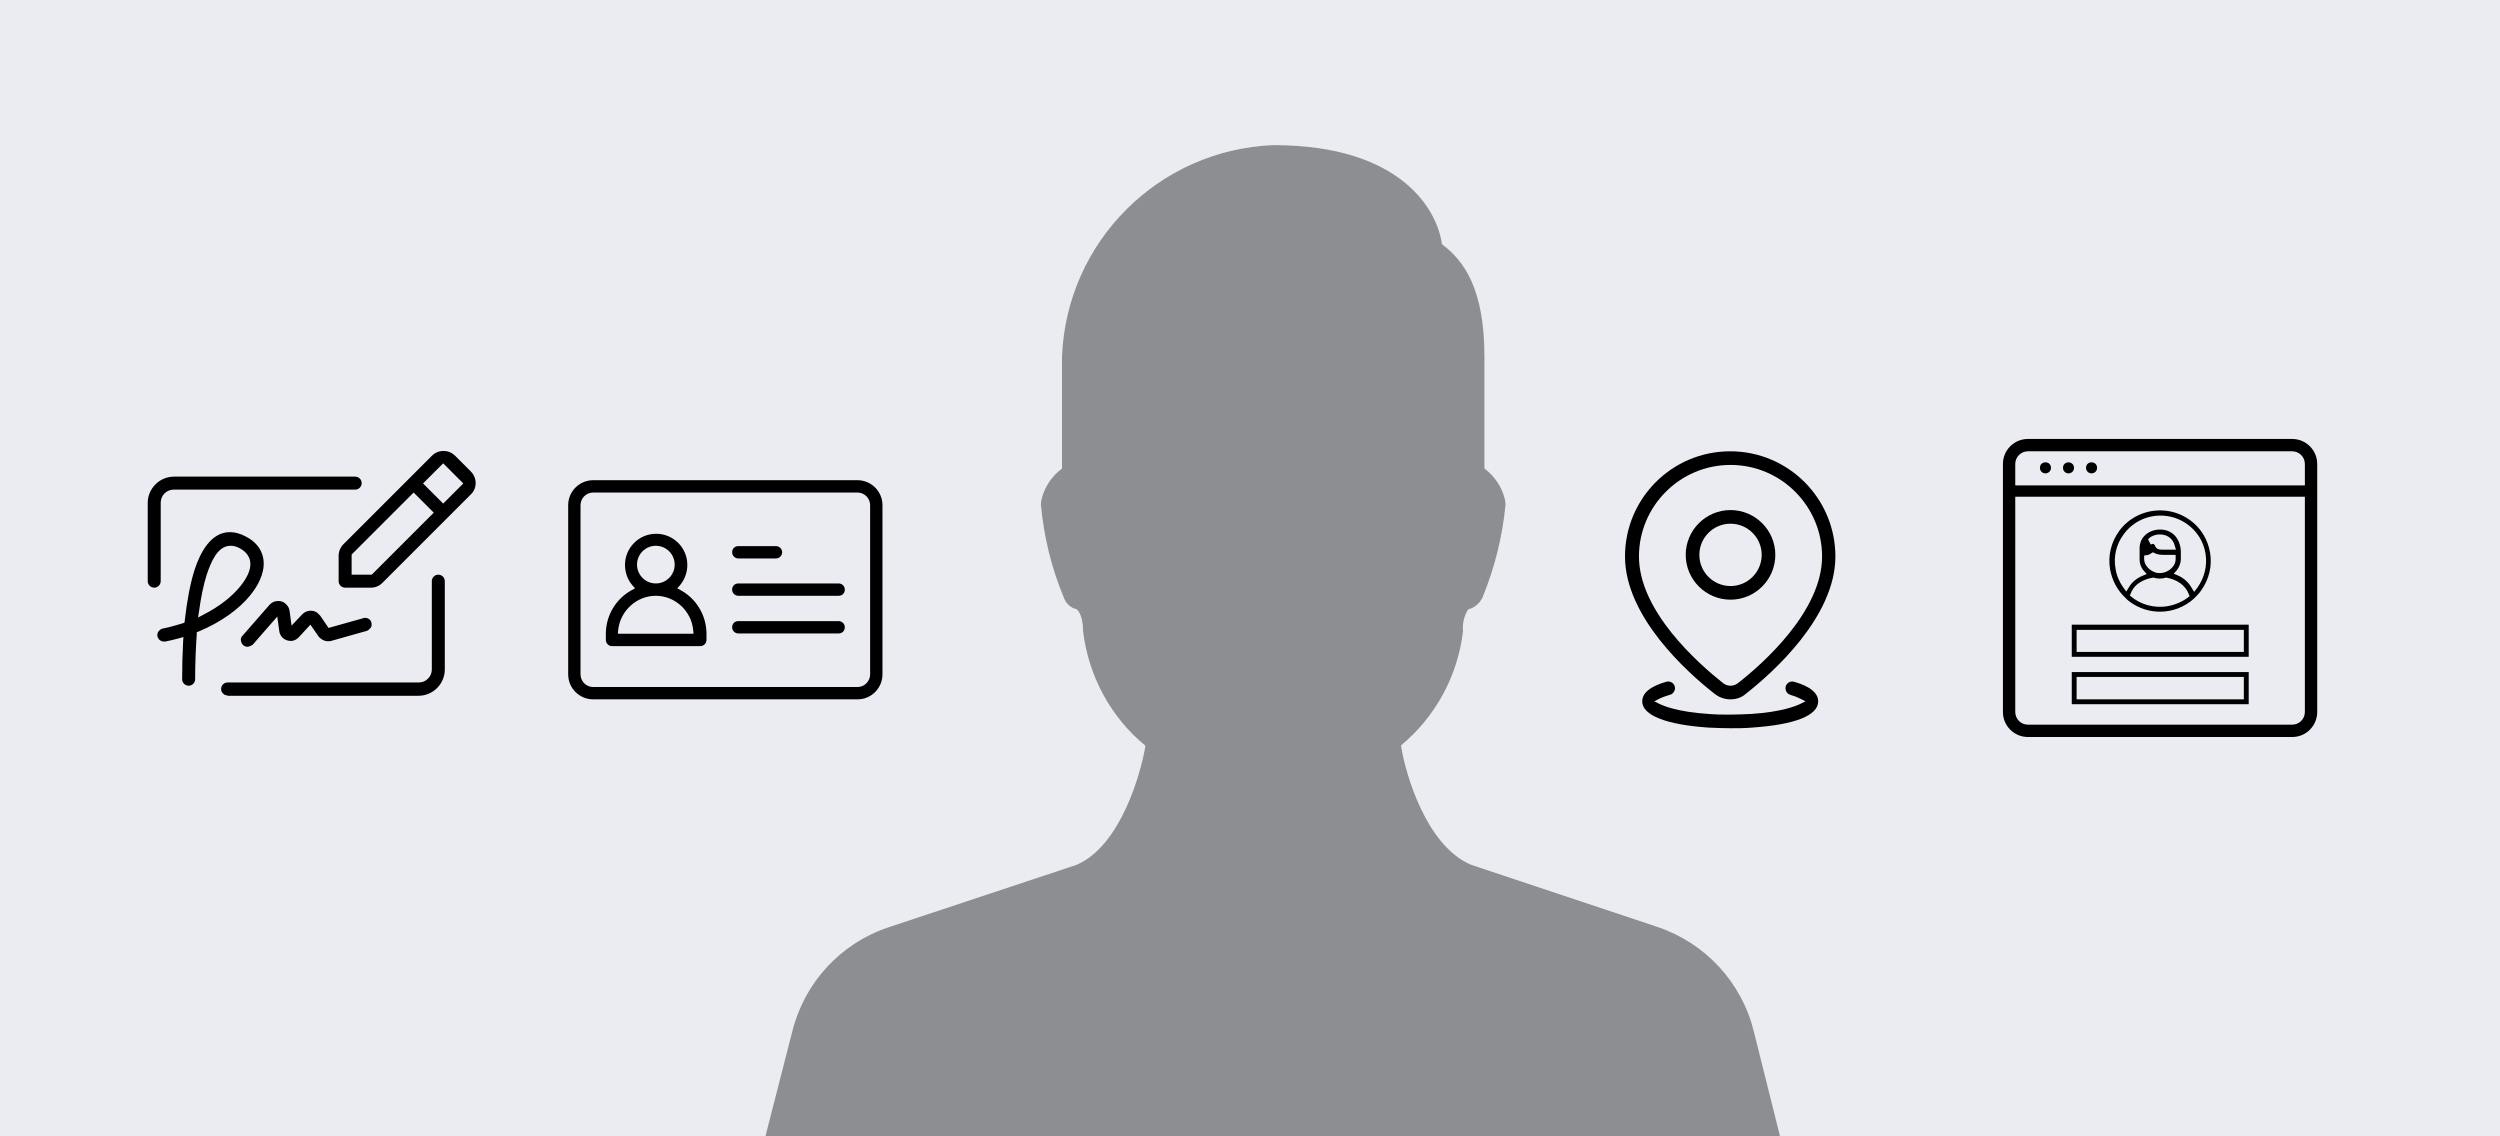
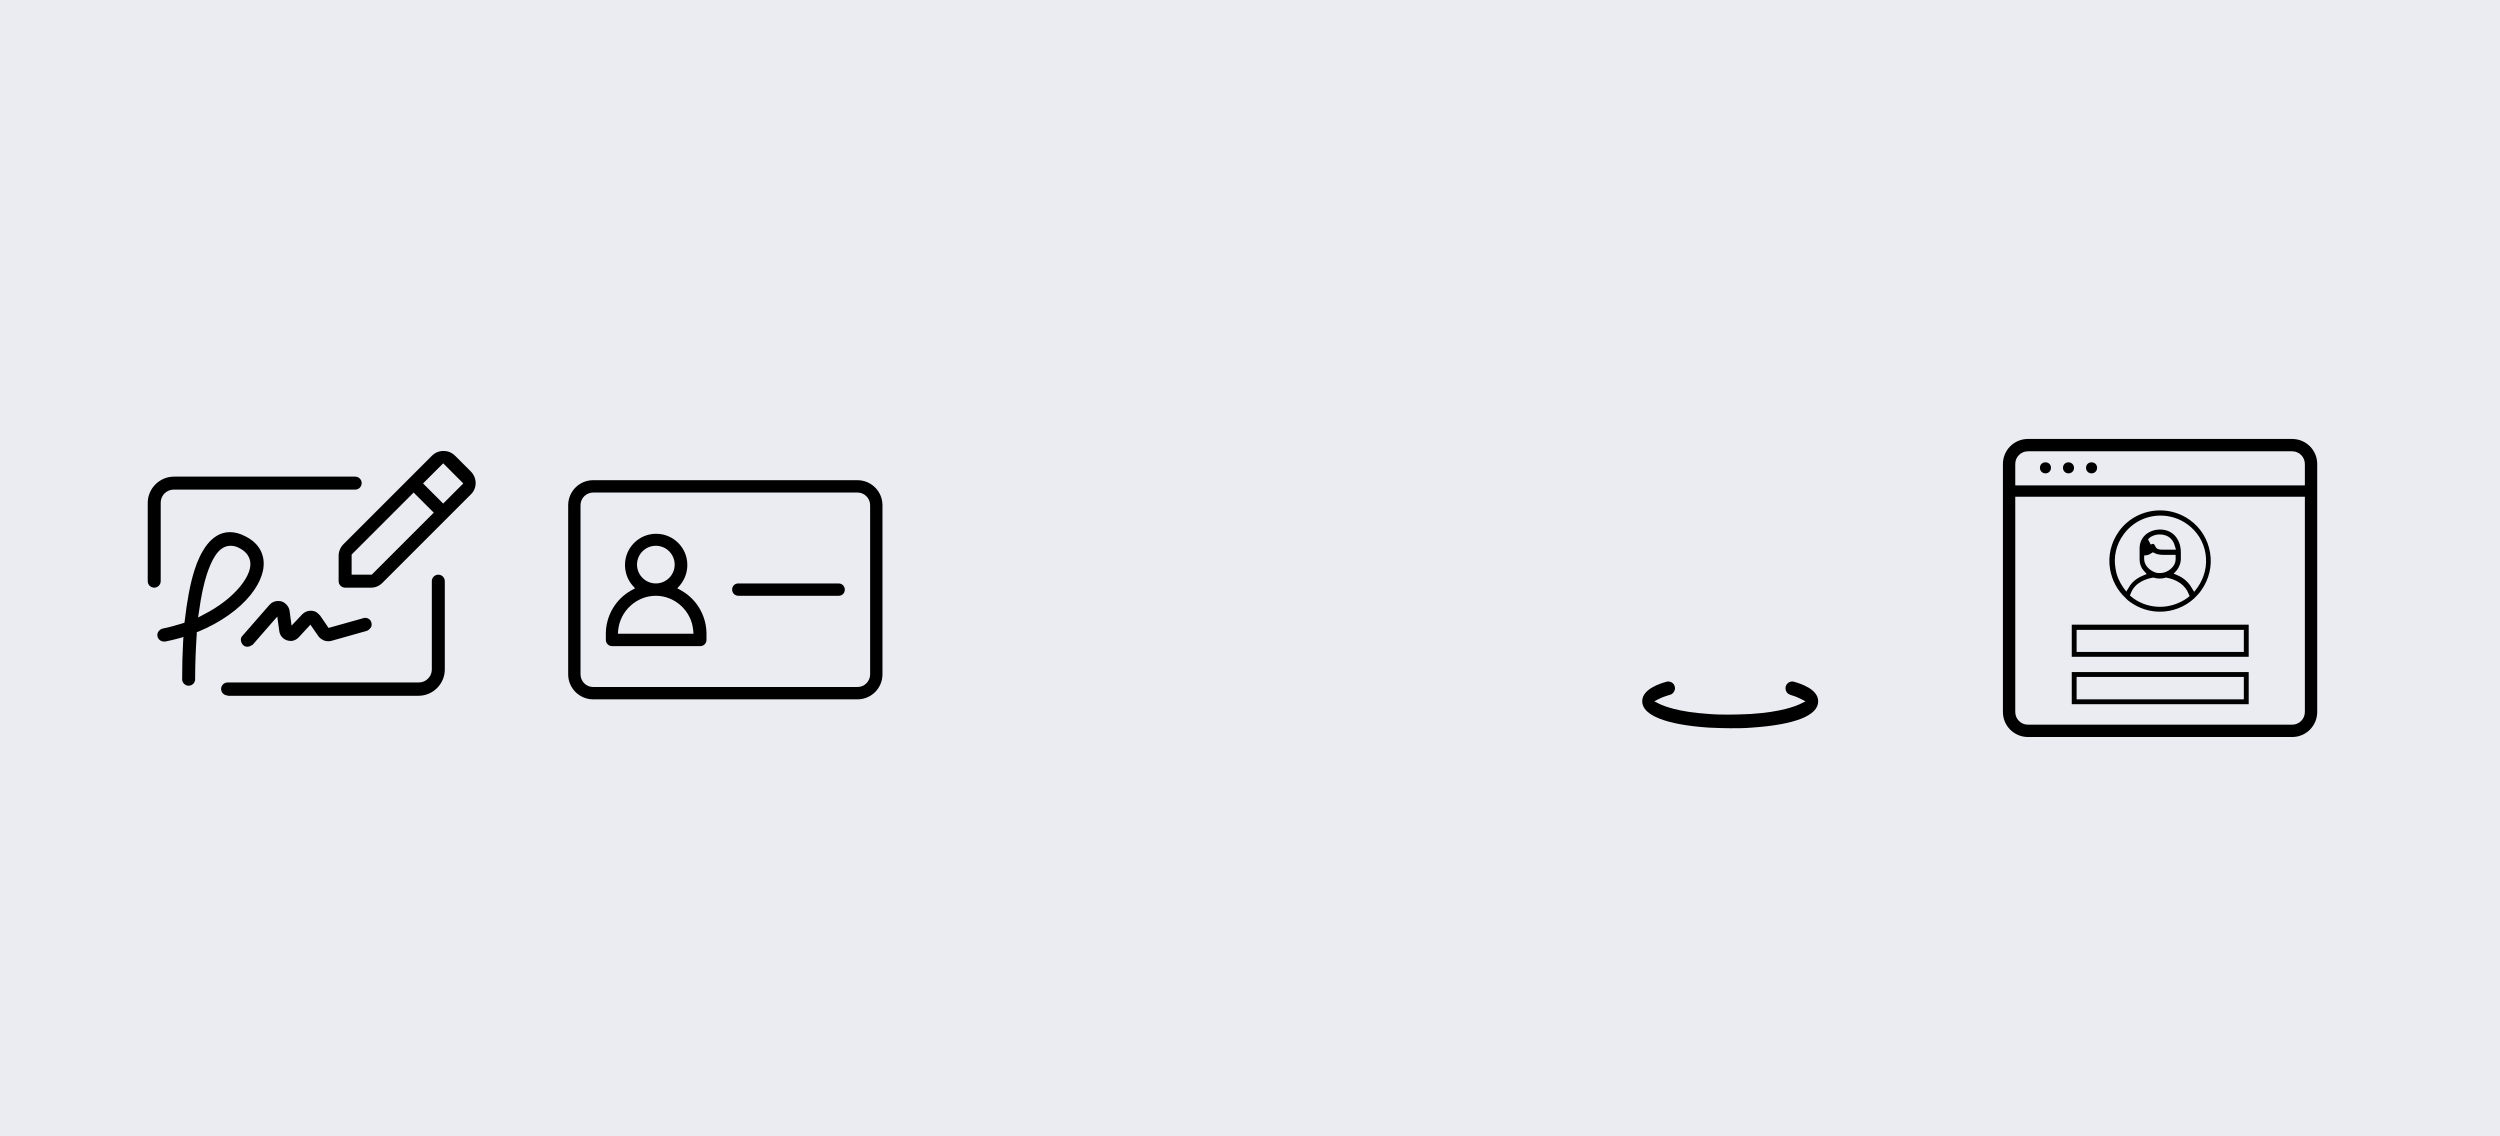
<svg xmlns="http://www.w3.org/2000/svg" xmlns:xlink="http://www.w3.org/1999/xlink" version="1.1" id="Layer_1" x="0px" y="0px" width="770px" height="350px" viewBox="0 0 770 350" style="enable-background:new 0 0 770 350;" xml:space="preserve">
  <rect x="0" y="0" width="770" height="350" fill="#808080" stroke="none" />
  <style type="text/css">
	.st0{clip-path:url(#SVGID_00000181794857812390183260000009027996185152347556_);}
	.st1{fill-rule:evenodd;clip-rule:evenodd;fill:#EAECF2;}
	.st2{fill:#EAECF2;}
	.st3{display:none;}
	.st4{opacity:0.4;}
</style>
  <g>
    <g>
      <g>
        <defs>
          <rect id="SVGID_1_" x="0" width="770" height="350" />
        </defs>
        <clipPath id="SVGID_00000019675806722930884220000005549196688777697691_">
          <use xlink:href="#SVGID_1_" style="overflow:visible;" />
        </clipPath>
      </g>
    </g>
    <g>
      <g>
        <defs>
          <rect id="SVGID_00000083778706306028474660000014133775389910836107_" x="0" width="770" height="350" />
        </defs>
        <use xlink:href="#SVGID_00000083778706306028474660000014133775389910836107_" style="overflow:visible;fill:#EAECF2;" />
        <clipPath id="SVGID_00000183238244983720555290000012800824288157782462_">
          <use xlink:href="#SVGID_00000083778706306028474660000014133775389910836107_" style="overflow:visible;" />
        </clipPath>
        <g style="clip-path:url(#SVGID_00000183238244983720555290000012800824288157782462_);">
          <path class="st1" d="M1057.5-319.8H305.7V54.1C305.7,261.7,474,430,681.6,430s375.9-168.3,375.9-375.9V-319.8z M770.5-32.7      H592.8v88.9c0,49.1,39.8,88.9,88.9,88.9s88.9-39.8,88.9-88.9v-88.9H770.5z" />
          <path class="st2" d="M415-210.5h533.1V54.7c0,147.2-119.3,266.6-266.6,266.6S415,202,415,54.7V-210.5z" />
          <path class="st2" d="M524.4-101.1h314.4V54.7c0,86.8-70.4,157.2-157.2,157.2S524.4,141.6,524.4,54.7V-101.1z" />
        </g>
      </g>
    </g>
    <g>
      <g>
        <defs>
          <rect id="SVGID_00000005228307858410716650000006021604964940055480_" x="0" width="770" height="350" />
        </defs>
        <clipPath id="SVGID_00000145017756424796294260000009589015672016506002_">
          <use xlink:href="#SVGID_00000005228307858410716650000006021604964940055480_" style="overflow:visible;" />
        </clipPath>
      </g>
    </g>
  </g>
  <path d="M70.1,214.2c-1.1,0-2-0.9-2-2s0.9-2,2-2H129c2.2,0,4-1.8,4-4V179c0-1.1,0.9-2,2-2s2,0.9,2,2v27.2c0,4.4-3.6,8.1-8.1,8.1  H70.1z M58.1,211.2c-1.1,0-2-0.9-2-2c0-4,0.1-7.9,0.3-11.6l0.1-1.4l-1.4,0.4c-1.4,0.4-2.8,0.7-4.2,1c-0.1,0-0.3,0-0.4,0  c-1,0-1.8-0.7-2-1.6c-0.1-0.5,0-1.1,0.3-1.5c0.3-0.4,0.8-0.8,1.3-0.9c2.1-0.4,4.1-1,6.1-1.6l0.6-0.2l0.1-0.6  c0.7-6.2,1.7-11.5,3-15.6c1.7-5.3,5-11.7,10.9-11.7c1.5,0,3.1,0.4,4.8,1.3c3,1.5,4.8,3.7,5.4,6.4c0.8,3.5-0.6,7.6-3.8,11.6  c-3.6,4.5-9.3,8.5-16,11.3l-0.6,0.2l0,0.6c-0.3,4.3-0.5,9-0.5,13.9C60.1,210.3,59.2,211.2,58.1,211.2z M71,168.1c-4,0-6,5-7.3,8.8  c-1,3.1-1.8,7-2.4,11.4l-0.3,1.9l1.7-0.9c4.7-2.4,8.6-5.4,11.3-8.7c2.5-3.1,3.5-5.8,3-8c-0.4-1.6-1.5-2.9-3.3-3.8  C72.8,168.3,71.9,168.1,71,168.1z M76.2,199.2c-0.5,0-1-0.2-1.3-0.5c-0.4-0.4-0.6-0.8-0.7-1.4s0.1-1.1,0.5-1.5l8.3-9.5  c0.7-0.8,1.6-1.2,2.7-1.2c0.9,0,1.7,0.3,2.3,0.9c0.7,0.6,1.1,1.4,1.2,2.2l0.6,4.5l3.3-3.5c0.7-0.7,1.6-1.1,2.6-1.1  c0.9,0,1.8,0.3,2.4,1c0.2,0.2,0.3,0.3,0.5,0.5l2.6,3.8l10.7-3c0.2-0.1,0.4-0.1,0.6-0.1c0.9,0,1.7,0.6,1.9,1.5  c0.1,0.5,0.1,1.1-0.2,1.5s-0.7,0.8-1.2,1l-11,3.1c-0.3,0.1-0.6,0.1-1,0.1c-1.1,0-2.2-0.6-2.9-1.5l-2.5-3.6l-3.6,3.9  c-0.6,0.6-1.3,1-2.1,1.1c-0.1,0-0.3,0-0.4,0c-1.8,0-3.3-1.3-3.5-3.1l-0.6-4.4l-7.6,8.7C77.3,198.9,76.7,199.2,76.2,199.2z M47.5,181  c-1.1,0-2-0.9-2-2v-24.1c0-4.4,3.6-8.1,8.1-8.1h55.8c1.1,0,2,0.9,2,2s-0.9,2-2,2H53.5c-2.2,0-4,1.8-4,4V179  C49.5,180.1,48.6,181,47.5,181z M106.3,181c-1.1,0-2-0.9-2-2v-7.8c0-1.3,0.5-2.6,1.5-3.6l27.2-27.2c1-1,2.2-1.5,3.6-1.5  s2.6,0.5,3.6,1.5l4.8,4.8c2,2,2,5.2,0,7.1l-27.2,27.2c-1,1-2.2,1.5-3.6,1.5H106.3z M108.3,170.8v6.2h6.2l19.1-19.1l-6.2-6.2  L108.3,170.8z M130.3,148.9l6.2,6.2l6.2-6.2l-6.2-6.2L130.3,148.9z" />
  <path d="M182.7,215.4c-4.2,0-7.7-3.4-7.7-7.7v-52.1c0-4.2,3.4-7.7,7.7-7.7h81.4c4.2,0,7.7,3.4,7.7,7.7v52.1c0,4.2-3.4,7.7-7.7,7.7  H182.7z M182.7,151.7c-2.1,0-3.9,1.7-3.9,3.9v52.1c0,2.1,1.7,3.9,3.9,3.9h81.4c2.1,0,3.9-1.7,3.9-3.9v-52.1c0-2.1-1.7-3.9-3.9-3.9  H182.7z" />
  <path d="M188.5,199c-1,0-1.9-0.8-1.9-1.9v-1.9c0-5.5,3-10.7,7.9-13.4l1.1-0.6l-0.8-0.9c-1.5-1.7-2.3-4-2.3-6.3  c0-5.3,4.3-9.6,9.6-9.6s9.6,4.3,9.6,9.6c0,2.3-0.8,4.5-2.3,6.3l-0.8,0.9l1.1,0.6c4.9,2.7,7.9,7.9,7.9,13.4v1.9c0,1-0.8,1.9-1.9,1.9  H188.5z M202,183.5c-5.9,0-11,4.6-11.6,10.6l-0.1,1.1h23.3l-0.1-1.1C213,188.2,207.9,183.5,202,183.5z M202,168.1  c-3.2,0-5.8,2.6-5.8,5.8s2.6,5.8,5.8,5.8s5.8-2.6,5.8-5.8S205.2,168.1,202,168.1z" />
-   <path d="M227.4,195.1c-1,0-1.9-0.8-1.9-1.9s0.8-1.9,1.9-1.9h30.9c1,0,1.9,0.8,1.9,1.9s-0.8,1.9-1.9,1.9H227.4z" />
  <path d="M227.4,183.5c-1,0-1.9-0.8-1.9-1.9s0.8-1.9,1.9-1.9h30.9c1,0,1.9,0.8,1.9,1.9s-0.8,1.9-1.9,1.9H227.4z" />
-   <path d="M227.4,172c-1,0-1.9-0.8-1.9-1.9s0.8-1.9,1.9-1.9H239c1,0,1.9,0.8,1.9,1.9S240,172,239,172H227.4z" />
  <g id="Grid" class="st3">
</g>
  <g id="Chat_Bubble">
</g>
  <g id="Emoticon">
</g>
  <g id="Image">
</g>
  <g id="Home">
</g>
  <g id="Camera">
</g>
  <g id="Switch">
</g>
  <g id="Bell">
</g>
  <g id="Add">
</g>
  <g id="Notification">
</g>
  <g id="Love">
</g>
  <g id="Effect">
</g>
  <g id="Send">
</g>
-   <path d="M533,215.4c-1.8,0-3.5-0.6-4.9-1.7c-8.3-6.5-27.6-23.7-27.6-42.3c0-17.9,14.5-32.4,32.4-32.4c17.9,0,32.4,14.5,32.4,32.4  c0,18.6-19.3,35.8-27.6,42.3C536.5,214.8,534.8,215.4,533,215.4z M533,143.2c-15.6,0-28.2,12.7-28.2,28.2c0,16.8,18.1,32.8,25.9,39  c0.7,0.5,1.4,0.8,2.3,0.8s1.6-0.3,2.3-0.8c7.8-6.1,25.9-22.2,25.9-39C561.2,155.9,548.6,143.2,533,143.2L533,143.2z" />
-   <path d="M533,184.7c-7.6,0-13.8-6.2-13.8-13.8s6.2-13.8,13.8-13.8s13.8,6.2,13.8,13.8S540.6,184.7,533,184.7z M533,161.3  c-5.3,0-9.6,4.3-9.6,9.6c0,5.3,4.3,9.6,9.6,9.6s9.6-4.3,9.6-9.6C542.6,165.6,538.3,161.3,533,161.3z" />
  <path d="M533,224.3c-2.2,0-4.4-0.1-6.8-0.2c-13.1-0.9-20.4-3.8-20.4-8.1c0-3.8,5.6-5.5,7.4-6c0.2-0.1,0.4-0.1,0.6-0.1  c0.9,0,1.8,0.6,2,1.5c0.2,0.5,0.1,1.1-0.2,1.6c-0.3,0.5-0.7,0.9-1.3,1c-1.2,0.4-2.2,0.7-3,1.1l-1.8,0.9l1.8,0.9  c1.1,0.5,5.5,2.4,15,3c2.3,0.2,4.4,0.2,6.5,0.2s4.2-0.1,6.5-0.2c9.5-0.6,13.9-2.5,15-3l1.8-0.9l-1.8-0.9c-0.8-0.4-1.8-0.8-2.9-1.1  c-0.5-0.2-1-0.5-1.2-1c-0.3-0.5-0.3-1.1-0.2-1.6c0.3-0.9,1.1-1.5,2-1.5c0.2,0,0.4,0,0.6,0.1c1.8,0.5,7.4,2.2,7.4,6  c0,4.4-7.2,7.2-20.4,8.1C537.4,224.3,535.2,224.3,533,224.3z" />
  <g id="Avatar">
</g>
  <g id="Setting_1_">
</g>
  <g id="Add_Friend">
</g>
  <g id="Share">
</g>
  <g id="Verified_Account">
</g>
  <g id="Mail">
</g>
  <g id="Write">
</g>
  <g id="Block">
</g>
  <g id="Trash_Can">
</g>
  <g id="Menu">
</g>
  <g id="Search">
</g>
  <g id="Video">
</g>
  <path d="M624.6,227c-4.2,0-7.7-3.4-7.7-7.7v-76.4c0-4.2,3.4-7.7,7.7-7.7H706c4.2,0,7.7,3.4,7.7,7.7v76.4c0,4.2-3.4,7.7-7.7,7.7  H624.6z M620.7,219.3c0,2.1,1.7,3.9,3.9,3.9H706c2.1,0,3.9-1.7,3.9-3.9V153h-89.2V219.3z M624.6,139c-2.1,0-3.9,1.7-3.9,3.9v6.6  h89.2v-6.6c0-2.1-1.7-3.9-3.9-3.9H624.6z M638.1,216.9v-9.9h54.5v9.9H638.1z M639.6,215.4h51.5v-6.9h-51.5V215.4z M638.1,202.3v-9.9  h54.5v9.9H638.1z M639.6,200.8h51.5V194h-51.5V200.8z M665.3,188.4c-3.3,0-6.4-1-9.1-2.9c-0.5-0.4-1-0.7-1.4-1.2  c-0.1-0.1-0.1-0.1-0.1-0.1c-2.6-2.4-4.2-5.5-4.8-8.9c-0.7-4.1,0.3-8.2,2.7-11.6c2.9-4.1,7.7-6.5,12.7-6.5c3.3,0,6.4,1,9.1,2.9  c3.4,2.4,5.6,6,6.3,10.1c0.7,4.1-0.3,8.2-2.7,11.6c-0.6,0.9-1.4,1.7-2.2,2.5c-0.1,0.1-0.1,0.1-0.1,0.1  C672.8,187,669.1,188.4,665.3,188.4z M663.2,177.9c-2,0.3-5.6,1.4-6.9,4.8l-0.3,0.7l0.6,0.5c0.2,0.1,0.3,0.3,0.5,0.4  c2.4,1.7,5.2,2.6,8.2,2.6c3,0,6-1,8.5-2.8l0.6-0.5l-0.3-0.7c-1-2.6-3.5-4.4-6.9-5l-0.2,0l-0.2,0.1c-0.5,0.1-1,0.2-1.6,0.2  c-0.6,0-1.1-0.1-1.6-0.2l-0.2-0.1L663.2,177.9z M665.3,163.1c1.8,0,3.3,0.6,4.5,1.8c1.2,1.3,1.9,3.1,1.9,5.2v2.1  c0,1.2-0.5,2.5-1.3,3.5l-0.9,1l1.2,0.5c1.9,0.8,3.4,2.2,4.3,3.8l0.8,1.3l1-1.3c2.2-3.1,3.1-6.8,2.5-10.5c-0.6-3.7-2.6-6.9-5.7-9.1  c-2.4-1.7-5.2-2.6-8.2-2.6c-4.5,0-8.8,2.2-11.4,5.9c-2.2,3-3.1,6.8-2.4,10.5c0.3,2.1,1.2,4.1,2.4,5.8l0.9,1.2l0.8-1.3  c0.9-1.6,2.4-2.8,4.3-3.6l1.2-0.5l-0.9-1c-0.9-1-1.3-2.2-1.3-3.5v-3C658.8,165.2,662.1,163.1,665.3,163.1z M662.6,170.4  c-0.4,0.3-0.8,0.5-1.4,0.6l-0.8,0.1v1.1c0,1.7,1.4,3.4,3.4,4.1c0.5,0.2,1,0.2,1.5,0.2c1,0,1.9-0.3,2.8-0.9c1.3-0.9,2-2.1,2-3.4v-1.3  h-3.7c-1.2,0-2.1-0.2-2.7-0.5l-0.6-0.3L662.6,170.4z M663,167.5c0.3,0,0.6,0.2,0.7,0.5c0.5,1.2,1.1,1.3,2.7,1.3h3.8l-0.4-1.3  c-0.2-0.8-0.6-1.5-1.2-2.1c-0.9-0.9-2.1-1.3-3.4-1.3c-1.2,0-2.5,0.4-3.3,1.2l-0.3,0.3l0.8,1.6l0.4-0.1L663,167.5z M644.2,145.8  c-0.9,0-1.7-0.7-1.7-1.7s0.7-1.7,1.7-1.7s1.7,0.7,1.7,1.7S645.1,145.8,644.2,145.8z M637.1,145.8c-0.9,0-1.7-0.7-1.7-1.7  s0.7-1.7,1.7-1.7c0.9,0,1.7,0.7,1.7,1.7S638,145.8,637.1,145.8z M630,145.8c-0.9,0-1.7-0.7-1.7-1.7s0.7-1.7,1.7-1.7s1.7,0.7,1.7,1.7  S630.9,145.8,630,145.8z" />
-   <path class="st4" d="M548.2,350c0-0.3-0.1-0.7-0.2-1l-7.8-31.2c-3.7-15.2-14.9-27.3-29.7-32.3l-57.3-19.1  c-14-5.8-20.4-28.3-21.7-36.8c10.6-8.8,17.5-21.4,19.1-35.2c-0.2-2.3,0.3-4.7,1.6-6.7c2-0.5,3.7-2,4.5-3.9c3.7-9.1,6.1-18.7,7-28.4  c0-0.5-0.1-1.1-0.2-1.6c-0.9-3.8-3.2-7.2-6.3-9.5v-34.5c0-21-6.4-29.6-13.1-34.6c-1.3-10.1-12.1-30.5-51.9-30.5  c-35.3,1.4-63.7,29.7-65.1,65.1v34.5c-3.1,2.3-5.4,5.7-6.3,9.5c-0.1,0.5-0.2,1-0.2,1.6c0.9,9.8,3.2,19.4,7,28.5  c0.6,1.8,2,3.3,3.9,3.7c0.7,0.4,2.1,2.3,2.1,6.9c1.7,13.8,8.5,26.4,19.2,35.2c-1.4,8.5-7.7,31-21.3,36.7l-57.8,19.2  c-14.8,4.9-26,17.1-29.7,32.2L236,349c-0.1,0.3-0.1,0.7-0.2,1H548.2z" />
</svg>